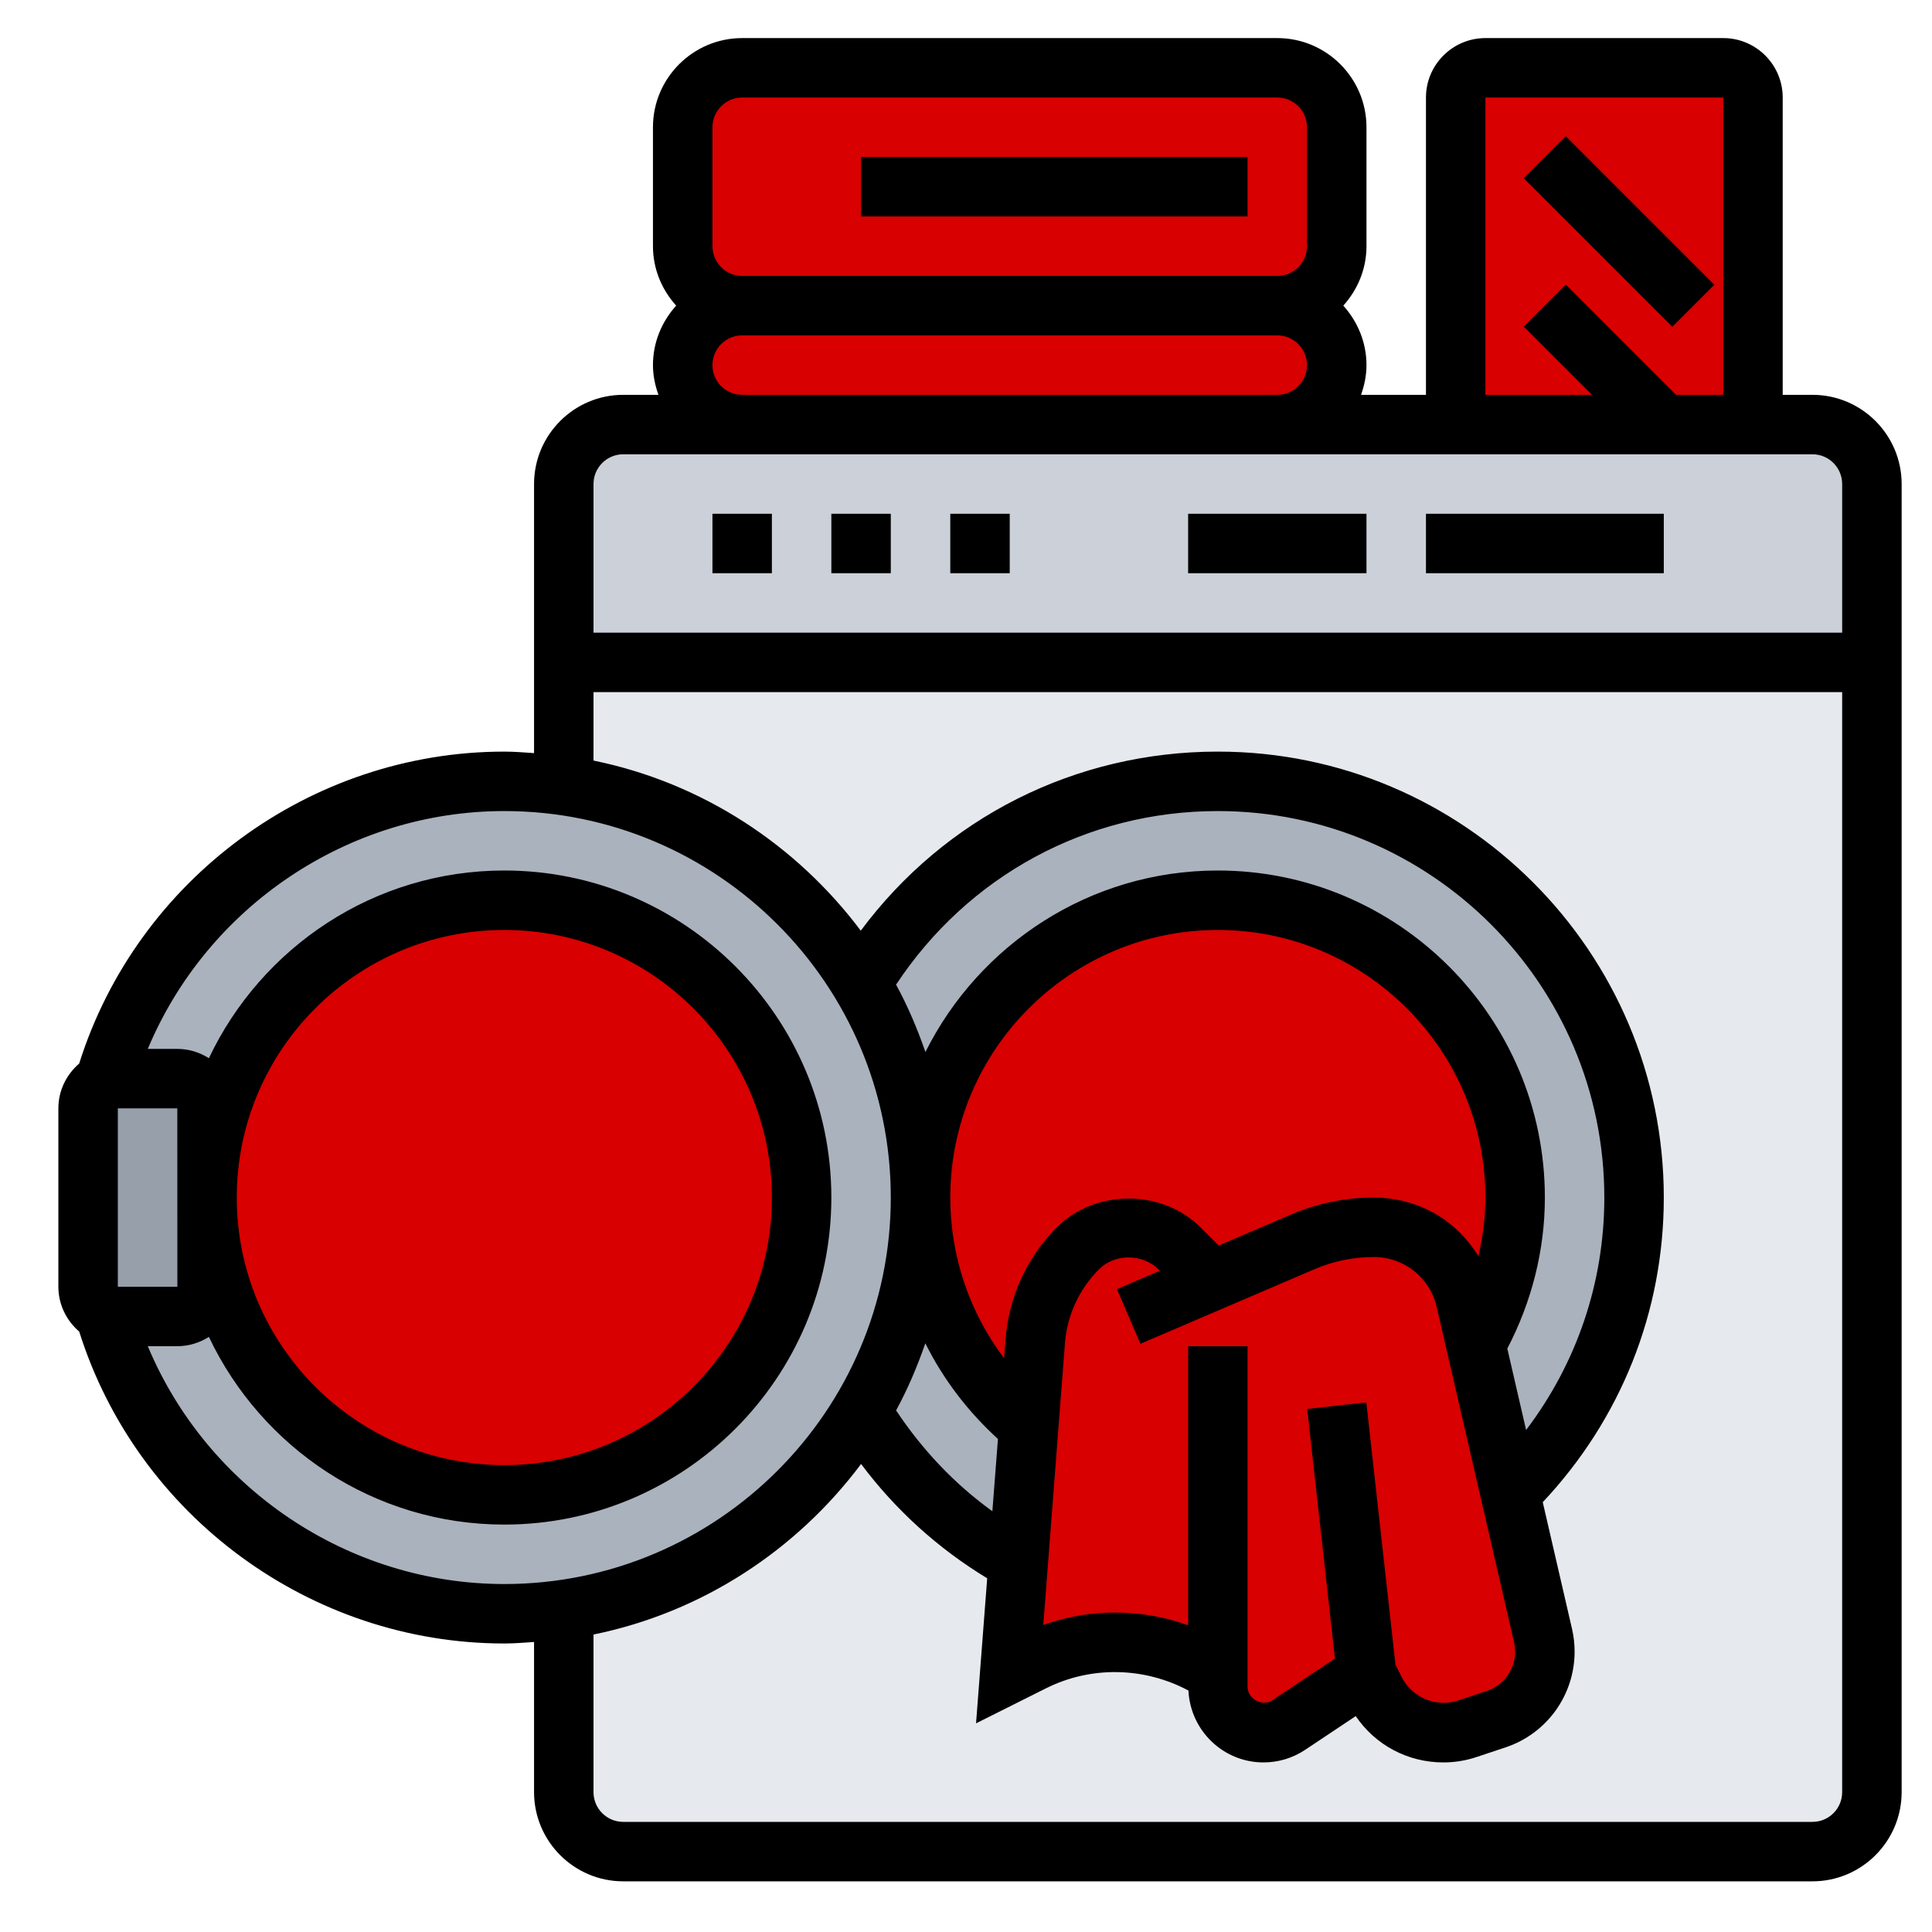
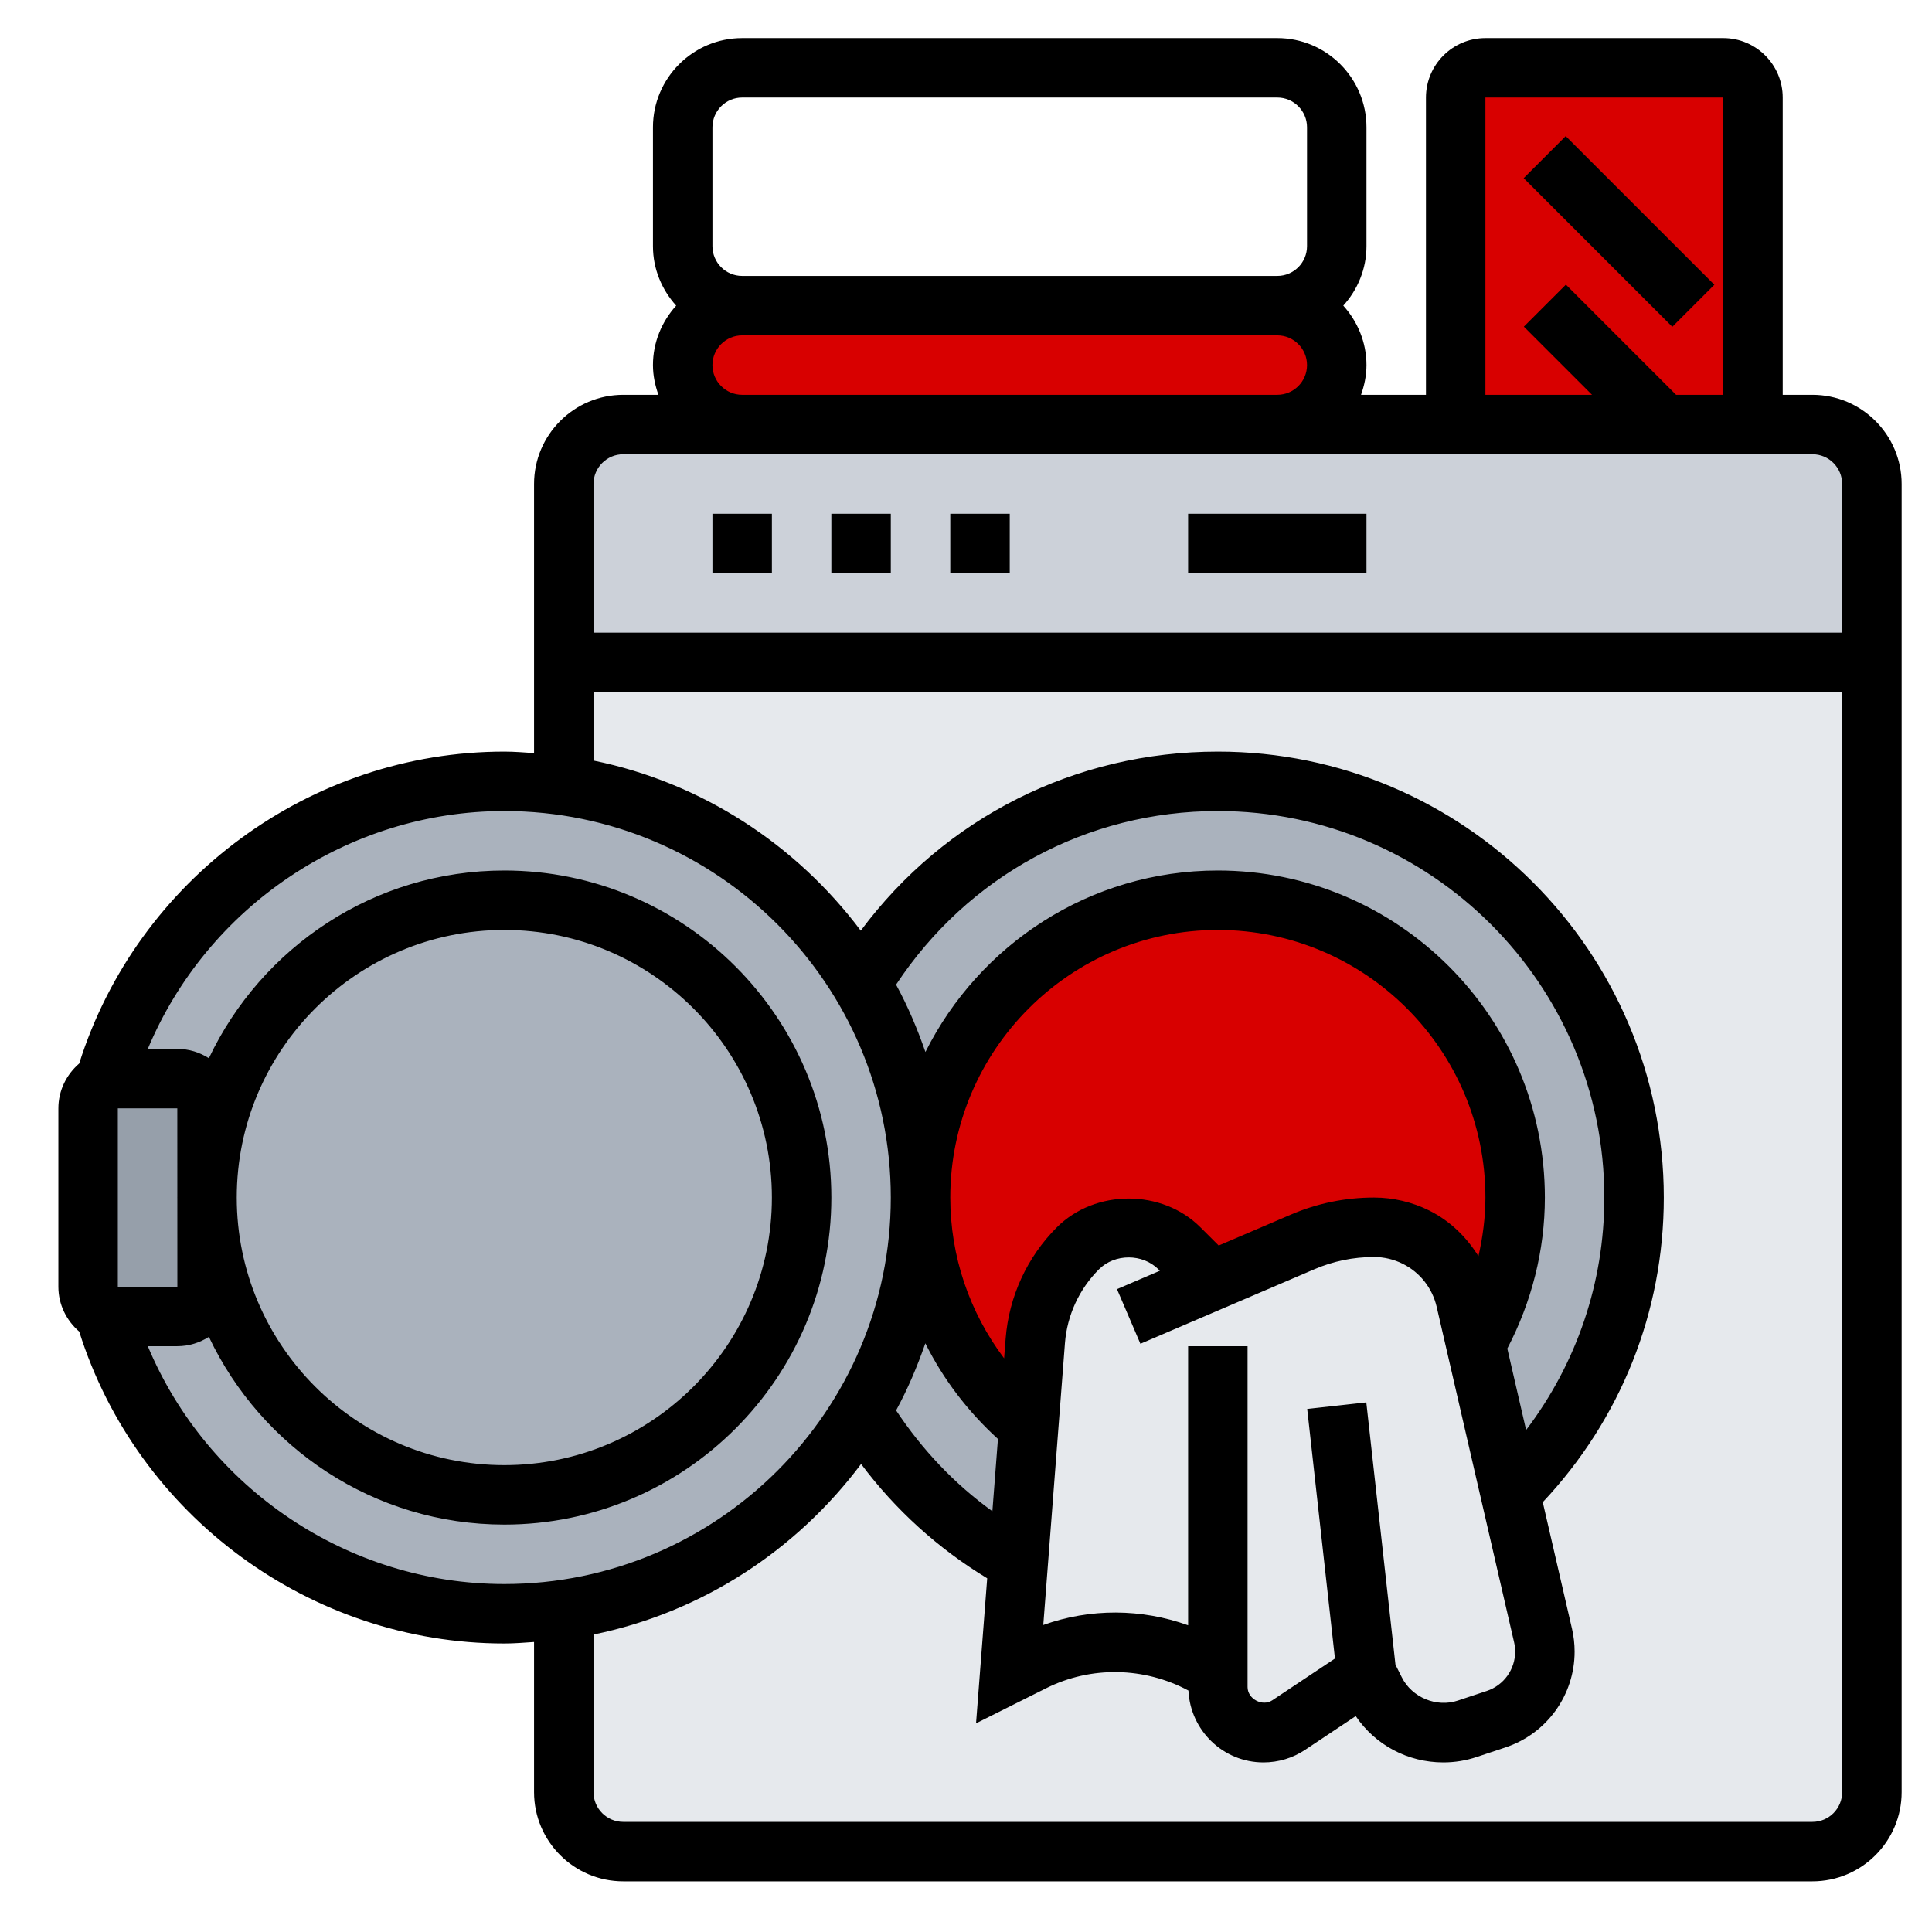
<svg xmlns="http://www.w3.org/2000/svg" width="66" height="66" viewBox="0 0 66 66" fill="none">
  <path d="M59.885 3.332V14.504H56.838H49.728V3.332C49.728 2.773 50.185 2.316 50.744 2.316H58.869C59.428 2.316 59.885 2.773 59.885 3.332Z" fill="#D80000" />
  <path d="M43.635 10.441C44.752 10.441 45.666 11.355 45.666 12.473C45.666 13.031 45.443 13.539 45.067 13.905C44.701 14.28 44.193 14.504 43.635 14.504H25.353C24.236 14.504 23.322 13.59 23.322 12.473C23.322 11.914 23.546 11.406 23.921 11.04C24.287 10.665 24.795 10.441 25.353 10.441H43.635Z" fill="#D80000" />
-   <path d="M45.666 4.348V8.41C45.666 9.527 44.752 10.441 43.635 10.441H25.353C24.236 10.441 23.322 9.527 23.322 8.41V4.348C23.322 3.23 24.236 2.316 25.353 2.316H43.635C44.752 2.316 45.666 3.23 45.666 4.348Z" fill="#D80000" />
  <path d="M63.947 16.535V22.629H19.26V16.535C19.26 15.418 20.174 14.504 21.291 14.504H25.353H43.635H49.728H56.838H59.885H61.916C63.033 14.504 63.947 15.418 63.947 16.535Z" fill="#CCD1D9" />
  <path d="M19.26 22.629V61.222C19.26 62.34 20.174 63.254 21.291 63.254H61.916C63.033 63.254 63.947 62.34 63.947 61.222V22.629H19.26Z" fill="#E6E9ED" />
  <path d="M31.447 40.91C31.447 44.069 32.889 46.882 35.144 48.751L34.789 53.392C32.575 52.173 30.716 50.396 29.416 48.233C30.706 46.09 31.447 43.591 31.447 40.91Z" fill="#AAB2BD" />
  <path d="M55.822 40.91C55.822 44.871 54.207 48.446 51.597 51.026L50.419 45.947C51.272 44.465 51.76 42.748 51.76 40.91C51.76 35.304 47.21 30.754 41.603 30.754C35.997 30.754 31.447 35.304 31.447 40.91C31.447 38.239 30.706 35.73 29.416 33.587C31.904 29.454 36.434 26.691 41.603 26.691C49.454 26.691 55.822 33.059 55.822 40.91Z" fill="#AAB2BD" />
  <path d="M29.416 33.587C27.263 30.012 23.576 27.453 19.26 26.834C18.599 26.742 17.919 26.691 17.228 26.691C10.749 26.691 5.274 31.028 3.568 36.959C3.71 36.888 3.863 36.847 4.025 36.847H6.057C6.615 36.847 7.072 37.305 7.072 37.863V40.91V43.957C7.072 44.516 6.615 44.972 6.057 44.972H4.025C3.863 44.972 3.71 44.932 3.568 44.861C5.274 50.792 10.749 55.129 17.228 55.129C17.919 55.129 18.599 55.078 19.26 54.987C23.576 54.367 27.263 51.808 29.416 48.233C30.706 46.09 31.447 43.591 31.447 40.91C31.447 38.239 30.706 35.73 29.416 33.587Z" fill="#AAB2BD" />
  <path d="M6.057 36.847C6.615 36.847 7.072 37.305 7.072 37.863V40.91V43.957C7.072 44.516 6.615 44.972 6.057 44.972H4.025C3.863 44.972 3.71 44.932 3.568 44.861C3.233 44.698 3.01 44.353 3.01 43.957V37.863C3.01 37.467 3.233 37.122 3.568 36.959C3.71 36.888 3.863 36.847 4.025 36.847H6.057Z" fill="#969FAA" />
-   <path d="M17.228 51.066C22.837 51.066 27.385 46.519 27.385 40.91C27.385 35.301 22.837 30.754 17.228 30.754C11.619 30.754 7.072 35.301 7.072 40.91C7.072 46.519 11.619 51.066 17.228 51.066Z" fill="#D80000" />
  <path d="M51.76 40.91C51.76 42.748 51.272 44.465 50.419 45.947L50.064 44.414C49.85 43.48 49.231 42.697 48.378 42.261C47.931 42.037 47.433 41.926 46.935 41.926C46.103 41.926 45.27 42.098 44.498 42.423L41.4 43.754L40.293 42.647C39.826 42.18 39.206 41.926 38.556 41.926C37.907 41.926 37.287 42.18 36.82 42.647C35.977 43.49 35.459 44.617 35.367 45.805L35.144 48.751C32.889 46.882 31.447 44.069 31.447 40.91C31.447 35.304 35.997 30.754 41.603 30.754C47.21 30.754 51.76 35.304 51.76 40.91Z" fill="#D80000" />
-   <path d="M46.681 57.16L44.031 58.927C43.767 59.1 43.472 59.191 43.167 59.191C42.304 59.191 41.603 58.49 41.603 57.627V57.16C39.714 55.901 37.307 55.758 35.286 56.764L34.494 57.16L34.789 53.392L35.144 48.751L35.367 45.805C35.459 44.617 35.977 43.49 36.82 42.647C37.287 42.18 37.907 41.926 38.556 41.926C39.206 41.926 39.826 42.18 40.293 42.647L41.4 43.754L44.498 42.423C45.27 42.098 46.103 41.926 46.935 41.926C47.433 41.926 47.931 42.037 48.378 42.261C49.231 42.697 49.85 43.48 50.064 44.414L50.419 45.947L51.597 51.026L52.714 55.87C52.755 56.053 52.775 56.236 52.775 56.419C52.775 57.465 52.105 58.399 51.11 58.734L50.124 59.059C49.86 59.151 49.586 59.191 49.302 59.191C48.317 59.191 47.423 58.633 46.976 57.749L46.681 57.16Z" fill="#D80000" />
  <path d="M61.916 13.488H60.9V3.332C60.9 2.212 59.989 1.301 58.869 1.301H50.744C49.624 1.301 48.713 2.212 48.713 3.332V13.488H46.495C46.608 13.169 46.681 12.83 46.681 12.473C46.681 11.69 46.376 10.982 45.889 10.441C46.376 9.901 46.681 9.193 46.681 8.41V4.348C46.681 2.668 45.315 1.301 43.635 1.301H25.353C23.674 1.301 22.306 2.668 22.306 4.348V8.41C22.306 9.193 22.612 9.901 23.099 10.441C22.611 10.982 22.306 11.69 22.306 12.473C22.306 12.83 22.38 13.169 22.493 13.488H21.291C19.611 13.488 18.244 14.855 18.244 16.535V25.727C17.907 25.705 17.572 25.676 17.228 25.676C10.601 25.676 4.687 30.042 2.705 36.332C2.273 36.705 1.994 37.25 1.994 37.863V43.957C1.994 44.57 2.273 45.116 2.706 45.489C4.688 51.778 10.601 56.144 17.228 56.144C17.572 56.144 17.907 56.115 18.244 56.093V61.222C18.244 62.902 19.611 64.269 21.291 64.269H61.916C63.596 64.269 64.963 62.902 64.963 61.222V16.535C64.963 14.855 63.596 13.488 61.916 13.488ZM50.744 3.332H58.869V13.488H57.258L53.493 9.723L52.057 11.159L54.386 13.488H50.744V3.332ZM24.338 4.348C24.338 3.788 24.793 3.332 25.353 3.332H43.635C44.195 3.332 44.65 3.788 44.65 4.348V8.41C44.65 8.97 44.195 9.426 43.635 9.426H25.353C24.793 9.426 24.338 8.97 24.338 8.41V4.348ZM24.338 12.473C24.338 11.913 24.793 11.457 25.353 11.457H43.635C44.195 11.457 44.65 11.913 44.65 12.473C44.65 13.032 44.195 13.488 43.635 13.488H25.353C24.793 13.488 24.338 13.032 24.338 12.473ZM21.291 15.519H61.916C62.477 15.519 62.931 15.975 62.931 16.535V21.613H20.275V16.535C20.275 15.975 20.73 15.519 21.291 15.519ZM6.058 40.929L6.059 43.957H4.025V37.863H6.057L6.058 40.891C6.058 40.897 6.057 40.904 6.057 40.91C6.057 40.917 6.058 40.923 6.058 40.929ZM5.049 45.988H6.057C6.455 45.988 6.823 45.869 7.136 45.67C8.929 49.453 12.772 52.082 17.228 52.082C23.388 52.082 28.4 47.07 28.4 40.91C28.4 34.75 23.388 29.738 17.228 29.738C12.772 29.738 8.929 32.367 7.136 36.15C6.823 35.951 6.455 35.832 6.057 35.832H5.049C7.076 30.985 11.883 27.707 17.228 27.707C24.508 27.707 30.431 33.63 30.431 40.91C30.431 48.19 24.508 54.113 17.228 54.113C11.883 54.113 7.076 50.835 5.049 45.988ZM17.228 31.769C22.269 31.769 26.369 35.87 26.369 40.91C26.369 45.951 22.269 50.051 17.228 50.051C12.188 50.051 8.088 45.951 8.088 40.91C8.088 35.87 12.188 31.769 17.228 31.769ZM47.671 56.867L46.675 47.908L44.656 48.132L45.604 56.658L43.464 58.085C43.128 58.31 42.619 58.04 42.619 57.632V45.988H40.588V55.522C38.998 54.95 37.245 54.937 35.64 55.512L36.38 45.887C36.453 44.934 36.867 44.037 37.542 43.362C38.085 42.82 39.03 42.82 39.573 43.362L39.623 43.411L38.158 44.039L38.958 45.906L44.898 43.361C45.545 43.083 46.234 42.941 46.94 42.941C47.279 42.941 47.618 43.022 47.922 43.174C48.51 43.467 48.931 44.004 49.079 44.644L51.724 56.104C51.748 56.208 51.76 56.314 51.76 56.421C51.76 57.032 51.37 57.573 50.79 57.766L49.806 58.093C49.081 58.34 48.233 57.992 47.886 57.296L47.671 56.867ZM50.506 42.914C50.099 42.261 49.538 41.71 48.831 41.356C48.246 41.064 47.592 40.91 46.94 40.91C45.956 40.91 45 41.106 44.096 41.494L41.633 42.549L41.008 41.926C39.699 40.617 37.414 40.617 36.105 41.926C35.087 42.943 34.466 44.295 34.354 45.73L34.302 46.403C33.12 44.833 32.463 42.918 32.463 40.91C32.463 35.87 36.563 31.769 41.603 31.769C46.644 31.769 50.744 35.87 50.744 40.91C50.744 41.587 50.654 42.258 50.506 42.914ZM34.091 49.157L33.901 51.626C32.604 50.691 31.499 49.519 30.612 48.182C31.009 47.454 31.335 46.683 31.611 45.89C32.219 47.11 33.058 48.215 34.091 49.157ZM51.492 46.069C52.321 44.482 52.775 42.713 52.775 40.91C52.775 34.75 47.763 29.738 41.603 29.738C37.23 29.738 33.447 32.27 31.614 35.938C31.337 35.141 31.01 34.367 30.611 33.637C33.067 29.923 37.123 27.707 41.603 27.707C48.883 27.707 54.806 33.63 54.806 40.91C54.806 43.822 53.86 46.574 52.134 48.851L51.492 46.069ZM61.916 62.238H21.291C20.73 62.238 20.275 61.783 20.275 61.222V55.838C23.997 55.079 27.217 52.949 29.416 50.012C30.588 51.579 32.049 52.901 33.724 53.917L33.343 58.872L35.736 57.674C37.279 56.902 39.097 56.948 40.599 57.752C40.664 59.115 41.784 60.207 43.162 60.207C43.672 60.207 44.166 60.058 44.59 59.774L46.314 58.625C46.982 59.612 48.09 60.207 49.306 60.207C49.698 60.207 50.084 60.144 50.45 60.02L51.433 59.693C52.842 59.223 53.791 57.907 53.791 56.421C53.791 56.16 53.761 55.898 53.703 55.646L52.703 51.317C55.365 48.485 56.838 44.819 56.838 40.91C56.838 32.51 50.004 25.676 41.603 25.676C36.726 25.676 32.273 27.939 29.405 31.793C27.206 28.864 23.991 26.74 20.275 25.982V23.644H62.931V61.222C62.931 61.783 62.477 62.238 61.916 62.238Z" fill="black" />
-   <path d="M29.416 5.363H42.619V7.394H29.416V5.363Z" fill="black" />
  <path d="M52.051 6.086L53.487 4.65L58.565 9.728L57.129 11.164L52.051 6.086Z" fill="black" />
  <path d="M24.338 17.551H26.369V19.582H24.338V17.551Z" fill="black" />
  <path d="M28.4 17.551H30.431V19.582H28.4V17.551Z" fill="black" />
  <path d="M32.463 17.551H34.494V19.582H32.463V17.551Z" fill="black" />
  <path d="M40.588 17.551H46.681V19.582H40.588V17.551Z" fill="black" />
-   <path d="M48.713 17.551H56.838V19.582H48.713V17.551Z" fill="black" />
</svg>